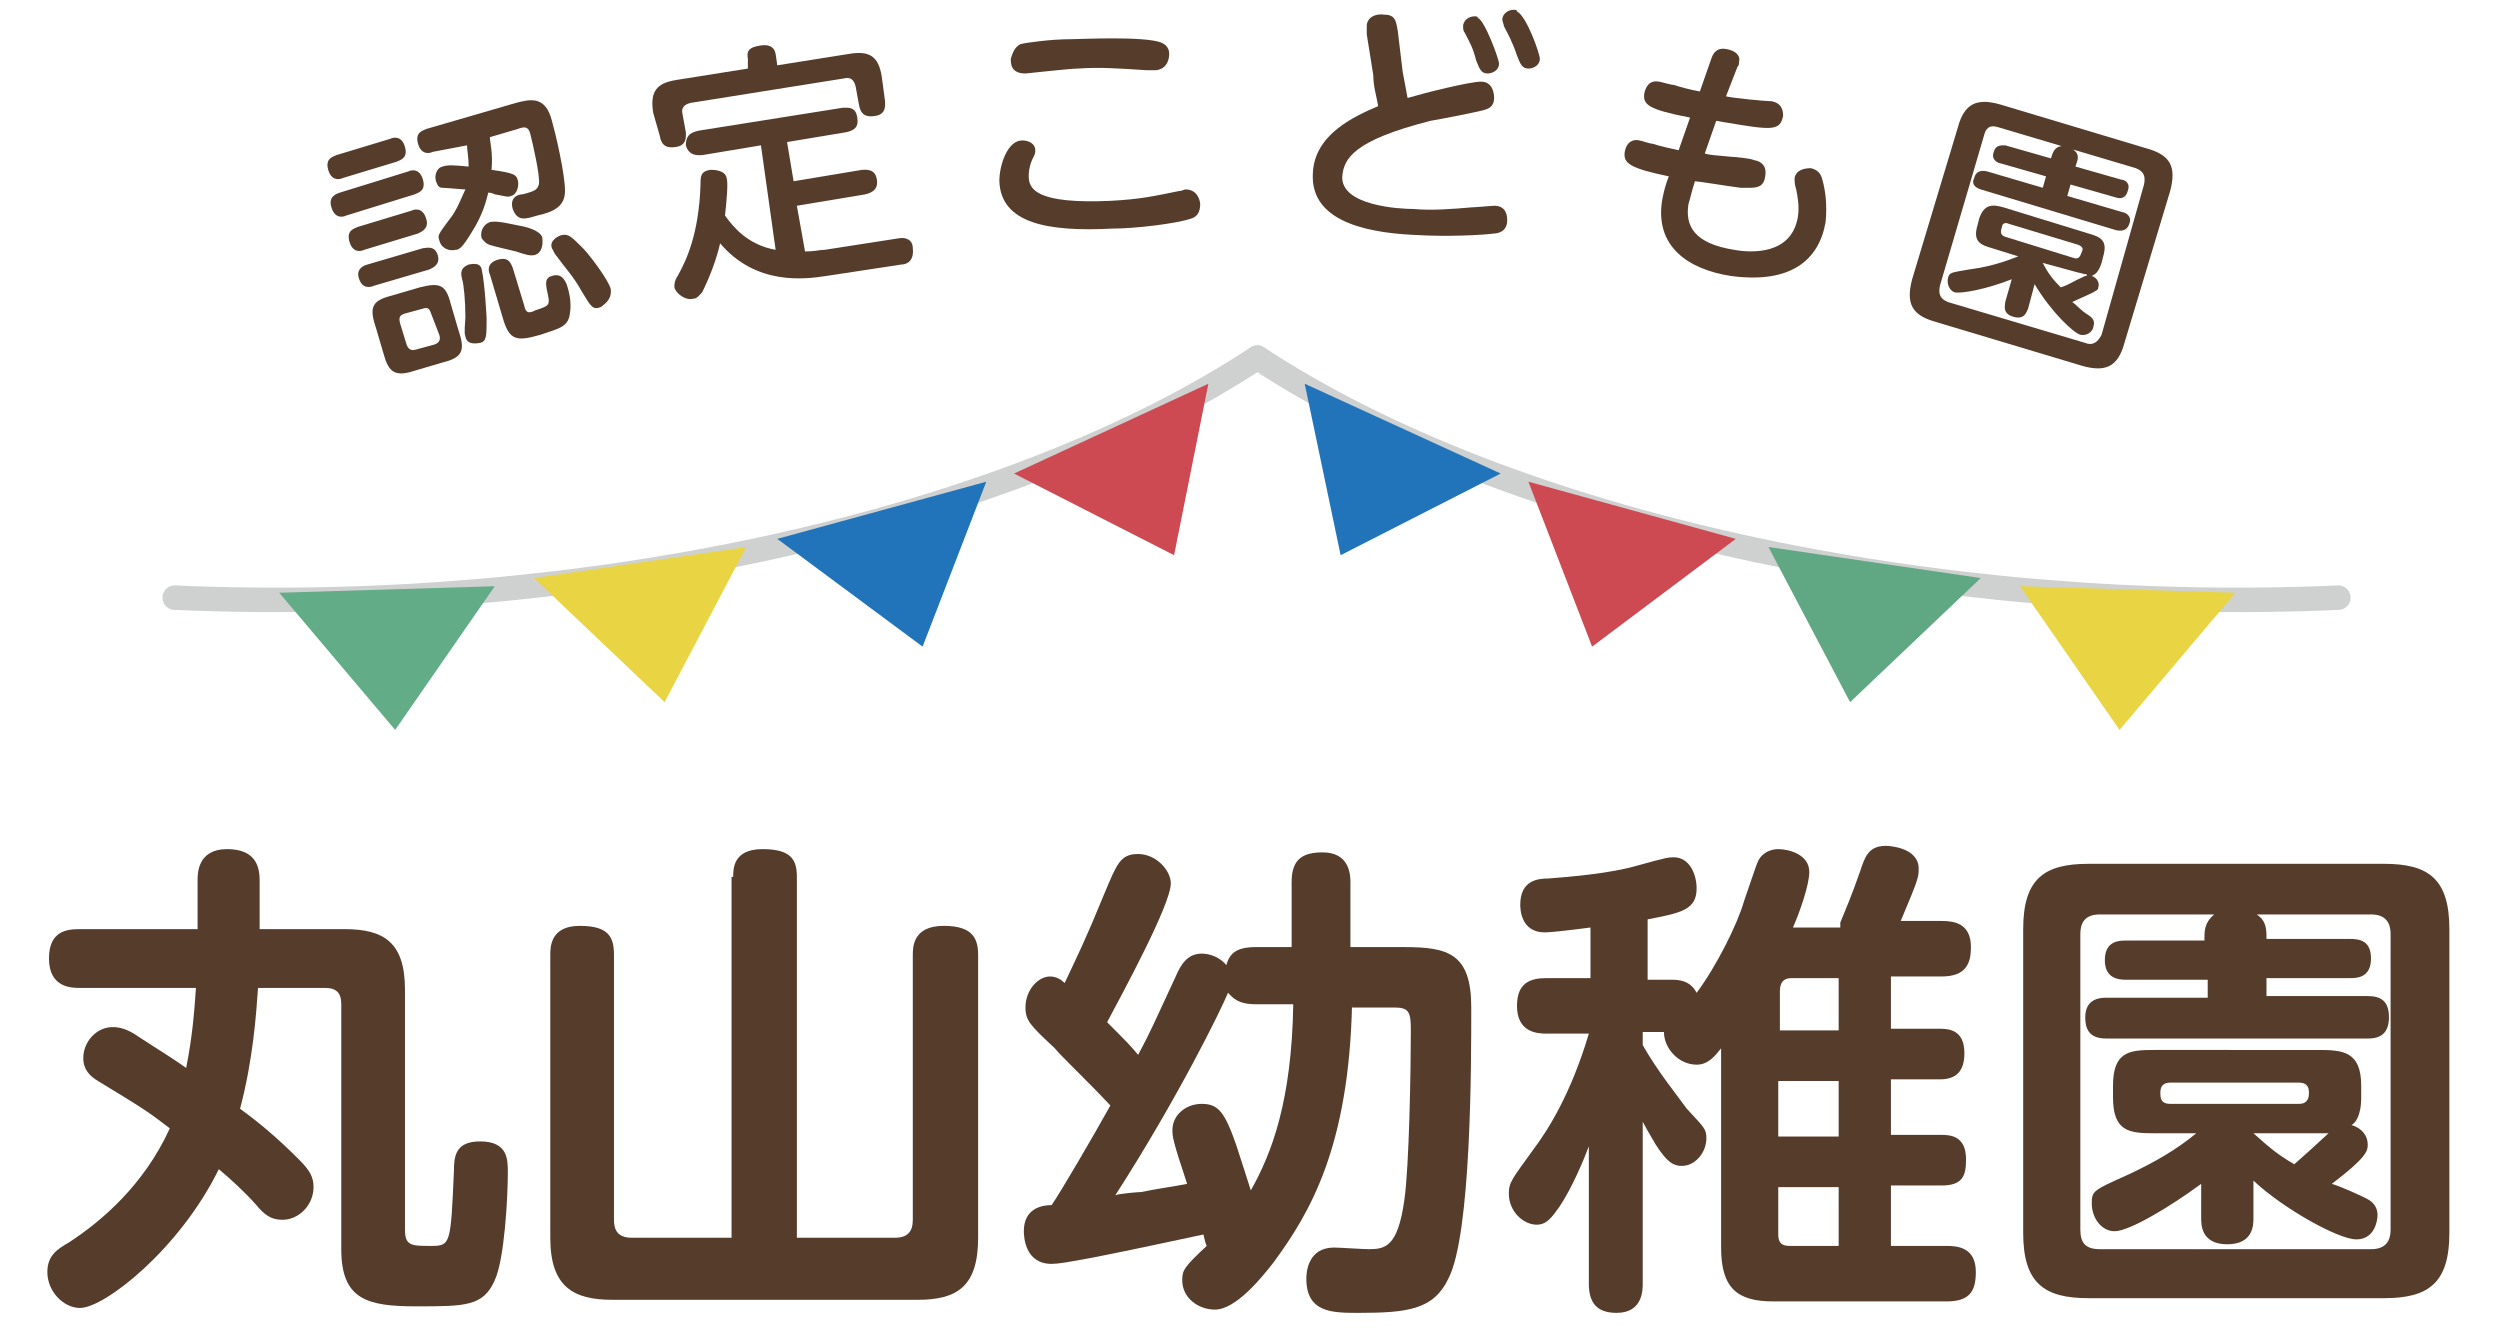
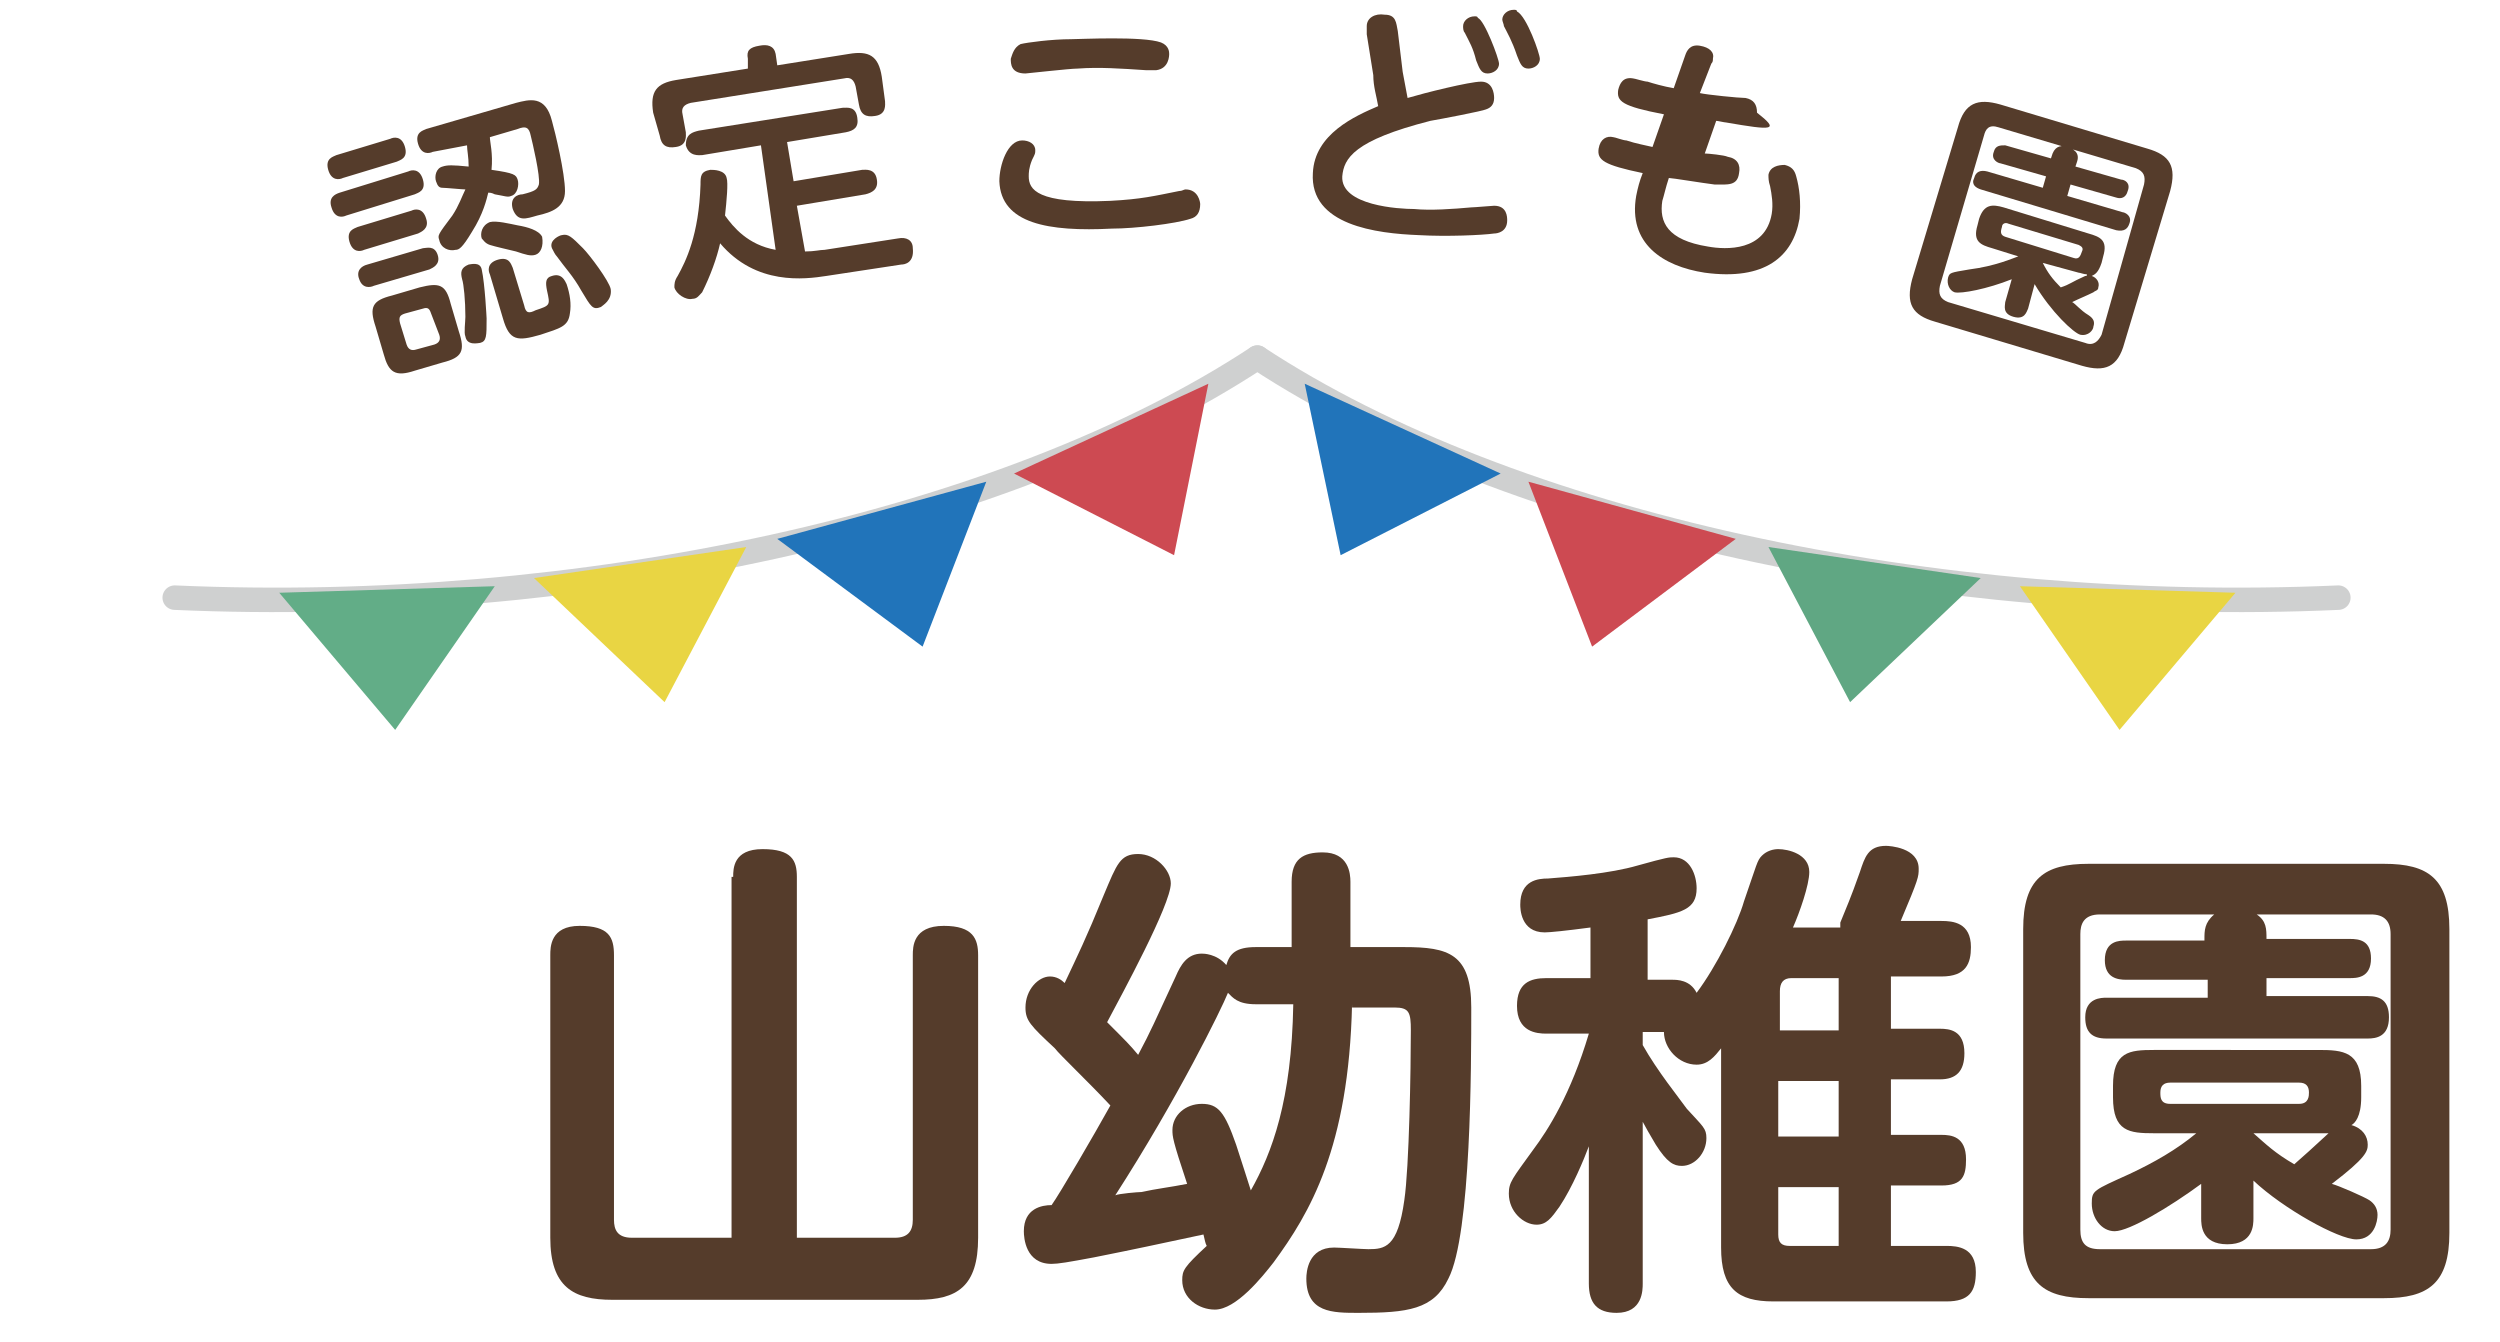
<svg xmlns="http://www.w3.org/2000/svg" xmlns:xlink="http://www.w3.org/1999/xlink" version="1.1" id="レイヤー_1" x="0px" y="0px" viewBox="0 0 153.1 82.2" style="enable-background:new 0 0 153.1 82.2;" xml:space="preserve">
  <style type="text/css">
	.st0{fill:#553C2B;}
	.st1{fill:none;stroke:#CFD0D0;stroke-width:1.5;stroke-linecap:round;stroke-miterlimit:10;}
</style>
  <g>
    <path class="st0" d="M21,10.9c-0.2,0.1-0.7,0.2-0.9-0.5c-0.2-0.7,0.3-0.8,0.5-0.9l3.3-1c0.2-0.1,0.7-0.2,0.9,0.5   c0.2,0.7-0.3,0.8-0.5,0.9L21,10.9z M21.2,13.2c-0.2,0.1-0.7,0.2-0.9-0.5c-0.2-0.6,0.2-0.8,0.5-0.9l4.2-1.3c0.2-0.1,0.7-0.2,0.9,0.5   c0.2,0.7-0.3,0.8-0.5,0.9L21.2,13.2z M22.3,15.3c-0.2,0.1-0.7,0.2-0.9-0.5c-0.2-0.7,0.3-0.8,0.5-0.9l3.3-1c0.2-0.1,0.7-0.2,0.9,0.5   c0.2,0.6-0.3,0.8-0.5,0.9L22.3,15.3z M22.9,17.5c-0.2,0.1-0.7,0.2-0.9-0.4c-0.2-0.5,0.1-0.8,0.5-0.9l3.4-1c0.2,0,0.7-0.2,0.9,0.4   c0.2,0.6-0.3,0.8-0.5,0.9L22.9,17.5z M28.1,20.3c0.4,1.2,0.2,1.6-1,1.9l-1.7,0.5c-1.2,0.4-1.6,0.1-1.9-1L23,20   c-0.4-1.2-0.2-1.6,1-1.9l1.7-0.5c1.2-0.3,1.6-0.2,1.9,1L28.1,20.3z M26.4,19.2c-0.1-0.3-0.2-0.4-0.5-0.3l-1.1,0.3   c-0.3,0.1-0.4,0.2-0.3,0.6l0.4,1.3c0.1,0.3,0.3,0.4,0.6,0.3l1.1-0.3c0.3-0.1,0.4-0.3,0.3-0.6L26.4,19.2z M26.5,9.3   c-0.2,0.1-0.7,0.2-0.9-0.5c-0.2-0.7,0.3-0.8,0.5-0.9l5.5-1.6c0.8-0.2,1.8-0.5,2.2,1.1c0.2,0.7,0.8,3.2,0.8,4.3c0,1-0.8,1.3-1.7,1.5   c-0.7,0.2-1.2,0.4-1.5-0.4c-0.2-0.7,0.3-0.9,0.6-0.9c0.8-0.2,0.9-0.3,1-0.6c0.1-0.5-0.4-2.6-0.5-3c-0.1-0.5-0.3-0.6-0.8-0.4   l-1.7,0.5c0,0.3,0.2,1,0.1,2c1.4,0.2,1.5,0.3,1.6,0.6c0.1,0.3,0,0.9-0.4,1c-0.2,0.1-0.4,0-1-0.1c-0.2-0.1-0.3-0.1-0.4-0.1   c-0.1,0.4-0.3,1.3-1,2.4c-0.6,1-0.8,1.1-1,1.1c-0.4,0.1-0.9-0.1-1-0.6c-0.1-0.3-0.1-0.3,0.8-1.5c0.4-0.6,0.6-1.2,0.8-1.6   c-0.2,0-1.2-0.1-1.4-0.1c-0.2,0-0.3-0.1-0.4-0.4c-0.1-0.3,0-0.8,0.4-0.9c0.3-0.1,0.6-0.1,1.6,0c0-0.6-0.1-1-0.1-1.3L26.5,9.3z    M29.8,19.5c0,1.1,0,1.4-0.4,1.5c-0.1,0-0.8,0.2-0.9-0.4c-0.1-0.2,0-0.9,0-1.2c0-1-0.1-2-0.2-2.3c-0.1-0.4-0.1-0.7,0.4-0.9   c0.1,0,0.7-0.2,0.8,0.3C29.7,17.4,29.8,19.5,29.8,19.5z M32.8,15.6c-0.3,0.1-0.6,0-1.2-0.2c-0.4-0.1-1.3-0.3-1.6-0.4   c-0.3-0.1-0.4-0.3-0.5-0.4c-0.1-0.3,0-0.8,0.5-1c0.4-0.1,1.2,0.1,1.7,0.2c0.6,0.1,1.3,0.3,1.5,0.7C33.3,15.1,33.1,15.5,32.8,15.6z    M32.1,18.7c0.1,0.5,0.3,0.5,0.7,0.3c0.9-0.3,0.9-0.3,0.7-1.2c-0.1-0.5-0.1-0.8,0.3-0.9c0.6-0.2,0.8,0.3,0.9,0.5   c0.2,0.6,0.3,1.2,0.2,1.8c-0.1,0.8-0.6,0.9-1.8,1.3c-1.4,0.4-1.9,0.4-2.3-1l-0.8-2.7c-0.1-0.2-0.2-0.7,0.5-0.9   c0.7-0.2,0.8,0.3,0.9,0.5L32.1,18.7z M36.8,18.8c-0.5,0.2-0.6,0-1.2-1c-0.5-0.9-1-1.4-1.5-2.1c-0.1-0.1-0.2-0.3-0.3-0.5   c-0.2-0.5,0.5-0.8,0.6-0.8c0.4-0.1,0.6,0.1,1.3,0.8c0.4,0.4,1.6,2,1.7,2.5C37.5,18.4,36.9,18.7,36.8,18.8z" />
    <path class="st0" d="M45.8,3.6c-0.1-0.5,0.1-0.7,0.7-0.8c0.5-0.1,0.9,0,1,0.5L47.6,4L52,3.3c1.2-0.2,1.8,0.1,2,1.4l0.2,1.5   c0,0.2,0.1,0.8-0.6,0.9c-0.6,0.1-0.9-0.1-1-0.7l-0.2-1.1c-0.1-0.4-0.3-0.6-0.7-0.5l-9.4,1.5c-0.4,0.1-0.6,0.3-0.5,0.7l0.2,1.1   c0,0.2,0.1,0.8-0.6,0.9c-0.6,0.1-0.9-0.1-1-0.7L40,6.9c-0.2-1.3,0.2-1.8,1.4-2l4.4-0.7L45.8,3.6z M46.6,8.9l-3.6,0.6   c-0.2,0-0.8,0.1-1-0.6C42,8.2,42.4,8.1,42.8,8l8.8-1.4c0.3,0,0.8-0.1,0.9,0.6c0.1,0.6-0.2,0.8-0.7,0.9l-3.6,0.6l0.4,2.4l4.2-0.7   c0.2,0,0.8-0.1,0.9,0.6c0.1,0.6-0.3,0.8-0.7,0.9l-4.2,0.7l0.5,2.8c0.6,0,0.9-0.1,1.2-0.1l4.5-0.7c0.5-0.1,0.9,0.1,0.9,0.6   c0.1,0.9-0.5,1-0.7,1l-4.6,0.7c-1.3,0.2-4.3,0.6-6.5-2c-0.2,0.9-0.6,2-1.1,3c-0.2,0.2-0.3,0.4-0.6,0.4c-0.4,0.1-1-0.3-1.1-0.7   c0-0.2,0-0.4,0.2-0.7c0.5-0.9,1.3-2.5,1.4-5.6c0-0.5,0-0.8,0.6-0.9c0.2,0,0.9,0,1,0.5c0.1,0.3,0,1.4-0.1,2.3   c0.5,0.7,1.4,1.8,3.1,2.1L46.6,8.9z" />
    <path class="st0" d="M72.2,11.7c0.2,0,0.3-0.1,0.4-0.1c0.8,0,0.9,0.8,0.9,0.9c0,0.5-0.2,0.8-0.6,0.9c-0.9,0.3-3.4,0.6-4.8,0.6   c-3.9,0.2-6.8-0.3-6.9-2.9c0-1,0.5-2.5,1.4-2.5c0.4,0,0.8,0.2,0.8,0.6c0,0.2,0,0.2-0.2,0.6c-0.2,0.5-0.2,0.8-0.2,1   c0,0.8,0.5,1.7,5,1.5C69.9,12.2,70.7,12,72.2,11.7z M62.5,2.7c0.4-0.1,1.9-0.3,3.1-0.3c0.5,0,4.4-0.2,5.5,0.2   c0.5,0.2,0.5,0.6,0.5,0.7c0,0.1,0,0.9-0.8,1c-0.1,0-0.2,0-0.6,0c-1.5-0.1-2.9-0.2-4.2-0.1c-0.5,0-3.1,0.3-3.2,0.3   c-0.9,0-0.9-0.6-0.9-0.9C62,3.3,62.1,2.9,62.5,2.7z" />
    <path class="st0" d="M85.9,4.4c0.1,0.5,0.2,1.1,0.3,1.6C87.2,5.7,90,5,90.7,5c0.7,0,0.8,0.7,0.8,1c0,0.4-0.2,0.6-0.5,0.7   c-0.2,0.1-2.8,0.6-3.4,0.7c-4.7,1.2-5.3,2.3-5.4,3.4c-0.1,1.8,3.5,2,4.4,2c1,0.1,2.4,0,3.5-0.1c0.2,0,1.3-0.1,1.4-0.1   c0.8,0,0.8,0.7,0.8,0.9c0,0.7-0.6,0.8-0.8,0.8c-0.7,0.1-2.9,0.2-4.6,0.1c-2.6-0.1-6.7-0.6-6.5-3.8c0.1-2.4,2.6-3.5,4-4.1   c-0.1-0.6-0.3-1.2-0.3-1.9l-0.4-2.5c0-0.1,0-0.3,0-0.5c0-0.5,0.5-0.8,1.1-0.7c0.7,0,0.7,0.5,0.8,1L85.9,4.4z M91.8,3.9   c0,0.4-0.4,0.6-0.7,0.6c-0.4,0-0.5-0.3-0.7-0.8C90.2,2.9,90,2.6,89.7,2c-0.1-0.1-0.1-0.3-0.1-0.4c0-0.3,0.3-0.6,0.7-0.6   c0.1,0,0.2,0,0.2,0.1C90.9,1.2,91.8,3.6,91.8,3.9z M94.3,3.6c0,0.4-0.4,0.6-0.7,0.6c-0.4,0-0.5-0.3-0.7-0.8   c-0.3-0.9-0.6-1.4-0.8-1.8c0-0.1-0.1-0.3-0.1-0.4c0-0.3,0.3-0.6,0.7-0.6c0.1,0,0.2,0,0.2,0.1C93.5,1,94.3,3.3,94.3,3.6z" />
-     <path class="st0" d="M104.4,9.4c0.3,0.1,0.6,0.1,1.6,0.2c0.2,0,1.2,0.1,1.4,0.2c0.6,0.1,0.8,0.5,0.7,1c-0.1,0.8-0.7,0.7-1.5,0.7   c-0.8-0.1-2.6-0.4-2.8-0.4c-0.2,0.6-0.3,1.1-0.4,1.4c-0.2,1.3,0.3,2.4,2.8,2.8c1.1,0.2,3.5,0.3,3.9-2c0.1-0.6,0-1.2-0.1-1.7   c-0.1-0.3-0.1-0.5-0.1-0.7c0.1-0.5,0.6-0.6,1-0.6c0.4,0.1,0.6,0.3,0.7,0.7c0.2,0.7,0.3,1.6,0.2,2.6c-0.4,2.3-2.1,3.8-5.8,3.3   c-2.6-0.4-4.7-1.8-4.2-4.7c0.1-0.5,0.2-0.9,0.4-1.4c-2.4-0.5-2.8-0.8-2.7-1.5c0.1-0.6,0.5-0.8,0.9-0.7c0.1,0,0.6,0.2,0.8,0.2   c0.6,0.2,1.2,0.3,1.6,0.4l0.7-2c-2.6-0.5-2.9-0.8-2.8-1.5c0.1-0.4,0.3-0.8,0.9-0.7c0.1,0,0.7,0.2,0.9,0.2c0.3,0.1,1,0.3,1.6,0.4   l0.7-2c0.1-0.3,0.3-0.7,0.9-0.6c0.6,0.1,0.9,0.4,0.8,0.8c0,0.1,0,0.2-0.1,0.3l-0.7,1.8c0.4,0.1,2.4,0.3,2.8,0.3   c0.5,0.1,0.7,0.4,0.7,0.9C109,8,108.6,8,105.7,7.5c-0.1,0-0.5-0.1-0.6-0.1L104.4,9.4z" />
+     <path class="st0" d="M104.4,9.4c0.2,0,1.2,0.1,1.4,0.2c0.6,0.1,0.8,0.5,0.7,1c-0.1,0.8-0.7,0.7-1.5,0.7   c-0.8-0.1-2.6-0.4-2.8-0.4c-0.2,0.6-0.3,1.1-0.4,1.4c-0.2,1.3,0.3,2.4,2.8,2.8c1.1,0.2,3.5,0.3,3.9-2c0.1-0.6,0-1.2-0.1-1.7   c-0.1-0.3-0.1-0.5-0.1-0.7c0.1-0.5,0.6-0.6,1-0.6c0.4,0.1,0.6,0.3,0.7,0.7c0.2,0.7,0.3,1.6,0.2,2.6c-0.4,2.3-2.1,3.8-5.8,3.3   c-2.6-0.4-4.7-1.8-4.2-4.7c0.1-0.5,0.2-0.9,0.4-1.4c-2.4-0.5-2.8-0.8-2.7-1.5c0.1-0.6,0.5-0.8,0.9-0.7c0.1,0,0.6,0.2,0.8,0.2   c0.6,0.2,1.2,0.3,1.6,0.4l0.7-2c-2.6-0.5-2.9-0.8-2.8-1.5c0.1-0.4,0.3-0.8,0.9-0.7c0.1,0,0.7,0.2,0.9,0.2c0.3,0.1,1,0.3,1.6,0.4   l0.7-2c0.1-0.3,0.3-0.7,0.9-0.6c0.6,0.1,0.9,0.4,0.8,0.8c0,0.1,0,0.2-0.1,0.3l-0.7,1.8c0.4,0.1,2.4,0.3,2.8,0.3   c0.5,0.1,0.7,0.4,0.7,0.9C109,8,108.6,8,105.7,7.5c-0.1,0-0.5-0.1-0.6-0.1L104.4,9.4z" />
    <path class="st0" d="M130.1,21c-0.4,1.5-1.2,1.8-2.6,1.4l-9-2.7c-1.4-0.4-1.8-1.1-1.4-2.6l2.8-9.3c0.4-1.5,1.2-1.8,2.6-1.4l9,2.7   c1.4,0.4,1.8,1.1,1.4,2.6L130.1,21z M131.3,11.3c0.1-0.5,0-0.8-0.5-1l-8.4-2.5c-0.6-0.2-0.8,0.1-0.9,0.5l-2.7,9.2   c-0.1,0.5,0,0.8,0.5,1l8.4,2.5c0.5,0.2,0.8-0.1,1-0.5L131.3,11.3z M124.2,18.9c-0.1,0.2-0.2,0.7-0.9,0.5c-0.7-0.2-0.5-0.7-0.5-0.9   l0.4-1.4c-1.5,0.6-3.1,0.9-3.5,0.8c-0.3-0.1-0.5-0.5-0.4-0.9c0.1-0.3,0.1-0.3,1.3-0.5c1.6-0.2,2.7-0.7,3-0.8l-1.6-0.5   c-0.7-0.2-1.2-0.4-0.9-1.4l0.1-0.4c0.3-0.9,0.8-0.9,1.5-0.7l5.2,1.6c0.7,0.2,1.2,0.4,0.9,1.4l-0.1,0.4c-0.2,0.6-0.4,0.7-0.6,0.8   c0.3,0.1,0.5,0.4,0.4,0.7c0,0.2-0.2,0.2-0.3,0.3c-0.4,0.2-0.9,0.4-1.3,0.6c0.2,0.1,0.5,0.5,1,0.8c0.3,0.2,0.4,0.4,0.3,0.7   c0,0.2-0.3,0.6-0.8,0.5c-0.4-0.1-1.8-1.4-2.8-3.1L124.2,18.9z M126.6,12l3.4,1c0.1,0,0.6,0.2,0.4,0.7c-0.1,0.3-0.3,0.5-0.8,0.4   l-8.3-2.5c-0.3-0.1-0.6-0.3-0.4-0.7c0.1-0.4,0.4-0.5,0.8-0.4l3.4,1l0.2-0.7l-2.8-0.8c-0.1,0-0.6-0.2-0.4-0.7   c0.1-0.4,0.4-0.4,0.7-0.4l2.8,0.8l0.1-0.3c0.2-0.5,0.6-0.5,0.9-0.4c0.3,0.1,0.8,0.3,0.6,0.9l-0.1,0.3l2.8,0.8   c0.2,0,0.6,0.2,0.4,0.7c-0.1,0.4-0.4,0.5-0.7,0.4l-2.8-0.8L126.6,12z M127,15.8c0.3,0.1,0.4-0.1,0.5-0.4c0.1-0.2,0-0.3-0.2-0.4   l-4.3-1.3c-0.2-0.1-0.4,0-0.4,0.2c-0.1,0.3-0.1,0.5,0.2,0.6L127,15.8z M125.1,16.1c0.3,0.6,0.6,1,1.1,1.5c0.6-0.2,0.6-0.3,1.5-0.7   c0.1,0,0.1,0,0.1-0.1c-0.2,0-0.4-0.1-0.5-0.1L125.1,16.1z" />
  </g>
  <g>
-     <path class="st0" d="M21.1,56.9c2.4,0,3.7,0.8,3.7,3.7v14.7c0,1,0.4,1,1.6,1c1.2,0,1.2-0.1,1.4-4.6c0-0.9,0.1-1.8,1.6-1.8   c1.7,0,1.7,1.1,1.7,1.9c0,1.5-0.2,5.3-0.8,6.6c-0.7,1.6-1.8,1.6-4.8,1.6c-3,0-4.6-0.4-4.6-3.5V61.5c0-0.7-0.3-1-1-1h-4.1   c-0.1,1.5-0.3,4.4-1.1,7.4c1.1,0.8,2.2,1.7,3.6,3.1c0.7,0.7,0.9,1.1,0.9,1.7c0,1.1-0.9,2-1.9,2c-0.7,0-1.1-0.3-1.6-0.9   C15,73,14,72.1,13.4,71.6c-2.4,4.9-7,8.5-8.5,8.5c-1,0-2-1-2-2.2c0-1,0.6-1.4,1.3-1.8c2-1.3,4.6-3.5,6.2-7c-1.3-1-1.6-1.2-4.4-2.9   c-0.5-0.3-0.9-0.7-0.9-1.4c0-1,0.8-1.9,1.8-1.9c0.4,0,0.9,0.1,1.6,0.6c1.7,1.1,2.2,1.4,2.9,1.9c0.4-2,0.5-3.5,0.6-4.9H4.9   c-0.5,0-1.9,0-1.9-1.8c0-1.7,1.1-1.8,1.9-1.8h7.2v-3c0-0.4,0-1.9,1.8-1.9c1.7,0,2,1,2,1.9v3H21.1z" />
    <path class="st0" d="M44.9,53.7c0-0.5,0-1.7,1.8-1.7c1.8,0,2.1,0.7,2.1,1.7v22.1h6c0.8,0,1.1-0.4,1.1-1.1V58.5c0-0.5,0-1.8,1.9-1.8   c1.8,0,2.1,0.8,2.1,1.8v17.3c0,3-1.3,3.8-3.7,3.8H37.5c-2.4,0-3.8-0.8-3.8-3.8V58.5c0-0.5,0-1.8,1.8-1.8c1.8,0,2.1,0.7,2.1,1.8   v16.2c0,0.6,0.2,1.1,1.1,1.1h6.1V53.7z" />
    <path class="st0" d="M82.8,61.5c-0.2,8.8-2.6,12.8-4.8,15.8c-0.7,0.9-2.3,2.9-3.6,2.9c-1,0-2-0.7-2-1.8c0-0.6,0.1-0.8,1.5-2.1   c-0.1-0.2-0.1-0.3-0.2-0.7C70.4,76.3,70,76.4,67,77c-1.6,0.3-2.2,0.4-2.6,0.4c-1.6,0-1.7-1.6-1.7-2c0-1.4,1.1-1.6,1.7-1.6   c0.5-0.7,2.6-4.3,3.6-6.1c-1.4-1.5-3.1-3.1-3.4-3.5c-1.5-1.4-1.8-1.7-1.8-2.5c0-1.1,0.8-1.9,1.5-1.9c0.4,0,0.7,0.2,0.9,0.4   c0.8-1.7,1.3-2.7,2.4-5.4c0.8-1.9,1-2.5,2.1-2.5c1.1,0,2,1,2,1.8c0,1.3-3,6.8-3.9,8.5c1.2,1.2,1.4,1.4,1.9,2c0.8-1.5,1-2,2.3-4.8   c0.3-0.7,0.7-1.4,1.6-1.4c0.1,0,0.9,0,1.5,0.7c0.2-0.7,0.6-1.1,1.8-1.1h2.2v-4c0-1.4,0.7-1.8,1.9-1.8c1.6,0,1.7,1.3,1.7,1.8v4h3.3   c2.7,0,4.1,0.4,4.1,3.7c0,3.5,0,13.9-1.4,16.6c-0.9,1.9-2.5,2.1-5.5,2.1c-1.6,0-3.2,0-3.2-2.1c0-0.4,0.1-1.9,1.7-1.9   c0.3,0,1.8,0.1,2.1,0.1c1,0,1.8-0.1,2.2-3c0.3-2,0.4-8.1,0.4-10.4c0-1.1-0.1-1.4-1-1.4H82.8z M76.9,61.5c-1.1,0-1.4-0.4-1.7-0.7   c-0.4,1-3.1,6.5-6.9,12.4c0.2-0.1,1.4-0.2,1.6-0.2c0.9-0.2,1.8-0.3,2.8-0.5c-0.9-2.7-0.9-2.9-0.9-3.3c0-0.9,0.8-1.6,1.8-1.6   c1,0,1.4,0.5,2.1,2.5c0.3,0.9,0.8,2.5,0.9,2.8c1.3-2.3,2.5-5.5,2.6-11.4H76.9z" />
    <path class="st0" d="M112.7,56.5c0.4-1,0.6-1.4,1.2-3.1c0.3-0.9,0.5-1.6,1.6-1.6c0.2,0,2,0.1,2,1.4c0,0.5,0,0.6-1.1,3.2h2.5   c0.7,0,1.8,0.1,1.8,1.6c0,1-0.3,1.8-1.8,1.8h-3.1v3.2h3c0.6,0,1.5,0.1,1.5,1.5c0,1.1-0.5,1.6-1.5,1.6h-3v3.4h3.1   c0.6,0,1.5,0.1,1.5,1.5c0,1-0.2,1.6-1.5,1.6h-3.1v3.7h3.4c0.7,0,1.8,0.1,1.8,1.6c0,1.2-0.4,1.8-1.8,1.8h-10.6   c-2.2,0-3.2-0.8-3.2-3.3V64.2c-0.4,0.5-0.8,1-1.5,1c-1.1,0-2-1-2-2h-1.3v0.8c0.9,1.6,2.2,3.2,2.7,3.9c1,1.1,1.2,1.2,1.2,1.8   c0,0.9-0.7,1.7-1.5,1.7c-0.5,0-0.9-0.2-1.6-1.3c-0.3-0.5-0.7-1.2-0.8-1.4v9.9c0,0.4,0,1.8-1.6,1.8c-1.2,0-1.7-0.6-1.7-1.8v-8.4   c-0.3,0.8-1,2.5-1.8,3.7c-0.5,0.7-0.8,1.1-1.4,1.1c-0.8,0-1.7-0.8-1.7-1.9c0-0.7,0.2-0.9,1.5-2.7c0.9-1.2,2.3-3.4,3.4-7.1h-2.6   c-0.6,0-1.8-0.1-1.8-1.7c0-1.4,0.8-1.7,1.8-1.7h2.7v-3.1c-1.5,0.2-2.5,0.3-2.8,0.3c-1.5,0-1.5-1.5-1.5-1.7c0-1.5,1.1-1.6,1.7-1.6   c1.3-0.1,3.8-0.3,5.5-0.8c1.8-0.5,1.9-0.5,2.2-0.5c1,0,1.4,1.1,1.4,1.9c0,1.3-0.9,1.5-3,1.9v3.7h1.5c0.3,0,1.1,0,1.5,0.8   c1.2-1.6,2.5-4.2,2.9-5.6c0.8-2.3,0.8-2.5,1.1-2.8s0.7-0.4,1-0.4c0.6,0,1.9,0.3,1.9,1.4c0,0.8-0.6,2.5-1,3.4H112.7z M108.9,63.1   h3.7v-3.2h-2.9c-0.5,0-0.7,0.3-0.7,0.8V63.1z M112.6,66.2h-3.7v3.4h3.7V66.2z M112.6,76.4v-3.7h-3.7v2.9c0,0.5,0.2,0.7,0.7,0.7   H112.6z" />
    <path class="st0" d="M150,75.5c0,3.1-1.3,4-4,4h-18.1c-2.7,0-4-0.9-4-4V56.9c0-3.1,1.3-4,4-4h18.1c2.7,0,4,0.9,4,4V75.5z M135,57.5   c0-0.5,0-1,0.6-1.5h-7c-1,0-1.2,0.6-1.2,1.2v18.1c0,0.8,0.3,1.2,1.2,1.2h16.6c0.9,0,1.2-0.5,1.2-1.2V57.2c0-0.8-0.4-1.2-1.2-1.2h-7   c0.6,0.4,0.6,0.9,0.6,1.5h5.1c0.6,0,1.3,0.1,1.3,1.2c0,1.2-0.9,1.2-1.3,1.2h-5.1v1.1h6.2c0.8,0,1.3,0.3,1.3,1.3   c0,1.2-0.8,1.3-1.3,1.3h-16c-0.9,0-1.3-0.4-1.3-1.3c0-1.2,1-1.2,1.3-1.2h6.2v-1.1h-5c-0.5,0-1.3-0.1-1.3-1.2c0-1.2,0.9-1.2,1.3-1.2   H135z M138,74.6c0,0.4,0,1.6-1.6,1.6c-1.6,0-1.6-1.2-1.6-1.6v-2.1c-1.9,1.4-4.4,2.9-5.3,2.9c-0.8,0-1.4-0.8-1.4-1.7   c0-0.8,0.1-0.8,2.3-1.8c1.5-0.7,2.9-1.5,4.1-2.5h-2.6c-1.5,0-2.5-0.1-2.5-2.2v-0.7c0-2.1,1-2.2,2.5-2.2H142c1.5,0,2.6,0.1,2.6,2.2   v0.7c0,1.2-0.4,1.6-0.6,1.7c0.7,0.2,1,0.7,1,1.2c0,0.4-0.1,0.8-2.2,2.4c0.4,0.1,2,0.8,2.3,1c0.3,0.2,0.5,0.5,0.5,0.9   s-0.2,1.5-1.3,1.5s-4.5-1.9-6.3-3.6V74.6z M140.8,67.6c0.6,0,0.6-0.5,0.6-0.7c0-0.4-0.2-0.6-0.6-0.6h-7.9c-0.4,0-0.6,0.2-0.6,0.6   c0,0.3,0,0.7,0.6,0.7H140.8z M140.5,71.3c0.8-0.7,0.9-0.8,2.1-1.9c-0.3,0-0.3,0-0.6,0h-4C138.8,70.1,139.3,70.6,140.5,71.3z" />
  </g>
  <g>
    <path class="st1" d="M77,21.9C61.5,32.1,35.5,37.7,10.7,36.6" />
    <g>
      <defs>
        <polygon id="SVGID_15_" points="62.1,29 71.9,34 74,23.5    " />
      </defs>
      <use xlink:href="#SVGID_15_" style="overflow:visible;fill:#CD4A52;" />
      <clipPath id="SVGID_5_">
        <use xlink:href="#SVGID_15_" style="overflow:visible;" />
      </clipPath>
    </g>
    <g>
      <defs>
        <polygon id="SVGID_7_" points="47.6,33 56.5,39.6 60.4,29.5    " />
      </defs>
      <use xlink:href="#SVGID_7_" style="overflow:visible;fill:#2174BA;" />
      <clipPath id="SVGID_6_">
        <use xlink:href="#SVGID_7_" style="overflow:visible;" />
      </clipPath>
    </g>
    <g>
      <defs>
        <polygon id="SVGID_8_" points="32.7,35.4 40.7,43 45.7,33.5    " />
      </defs>
      <use xlink:href="#SVGID_8_" style="overflow:visible;fill:#E9D543;" />
      <clipPath id="SVGID_10_">
        <use xlink:href="#SVGID_8_" style="overflow:visible;" />
      </clipPath>
    </g>
    <g>
      <defs>
        <polygon id="SVGID_9_" points="17.1,36.3 24.2,44.7 30.3,35.9    " />
      </defs>
      <use xlink:href="#SVGID_9_" style="overflow:visible;fill:#62AD87;" />
      <clipPath id="SVGID_11_">
        <use xlink:href="#SVGID_9_" style="overflow:visible;" />
      </clipPath>
    </g>
  </g>
  <g>
    <path class="st1" d="M77,21.9c15.5,10.2,41.5,15.8,66.2,14.7" />
    <g>
      <defs>
        <polygon id="SVGID_4_" points="91.9,29 82.1,34 79.9,23.5    " />
      </defs>
      <use xlink:href="#SVGID_4_" style="overflow:visible;fill:#2174BA;" />
      <clipPath id="SVGID_12_">
        <use xlink:href="#SVGID_4_" style="overflow:visible;" />
      </clipPath>
    </g>
    <g>
      <defs>
        <polygon id="SVGID_3_" points="106.3,33 97.5,39.6 93.6,29.5    " />
      </defs>
      <use xlink:href="#SVGID_3_" style="overflow:visible;fill:#CD4A52;" />
      <clipPath id="SVGID_13_">
        <use xlink:href="#SVGID_3_" style="overflow:visible;" />
      </clipPath>
    </g>
    <g>
      <defs>
        <polygon id="SVGID_2_" points="121.3,35.4 113.3,43 108.3,33.5    " />
      </defs>
      <use xlink:href="#SVGID_2_" style="overflow:visible;fill:#60A783;" />
      <clipPath id="SVGID_14_">
        <use xlink:href="#SVGID_2_" style="overflow:visible;" />
      </clipPath>
    </g>
    <g>
      <defs>
        <polygon id="SVGID_1_" points="136.9,36.3 129.8,44.7 123.7,35.9    " />
      </defs>
      <use xlink:href="#SVGID_1_" style="overflow:visible;fill:#E9D543;" />
      <clipPath id="SVGID_16_">
        <use xlink:href="#SVGID_1_" style="overflow:visible;" />
      </clipPath>
    </g>
  </g>
</svg>